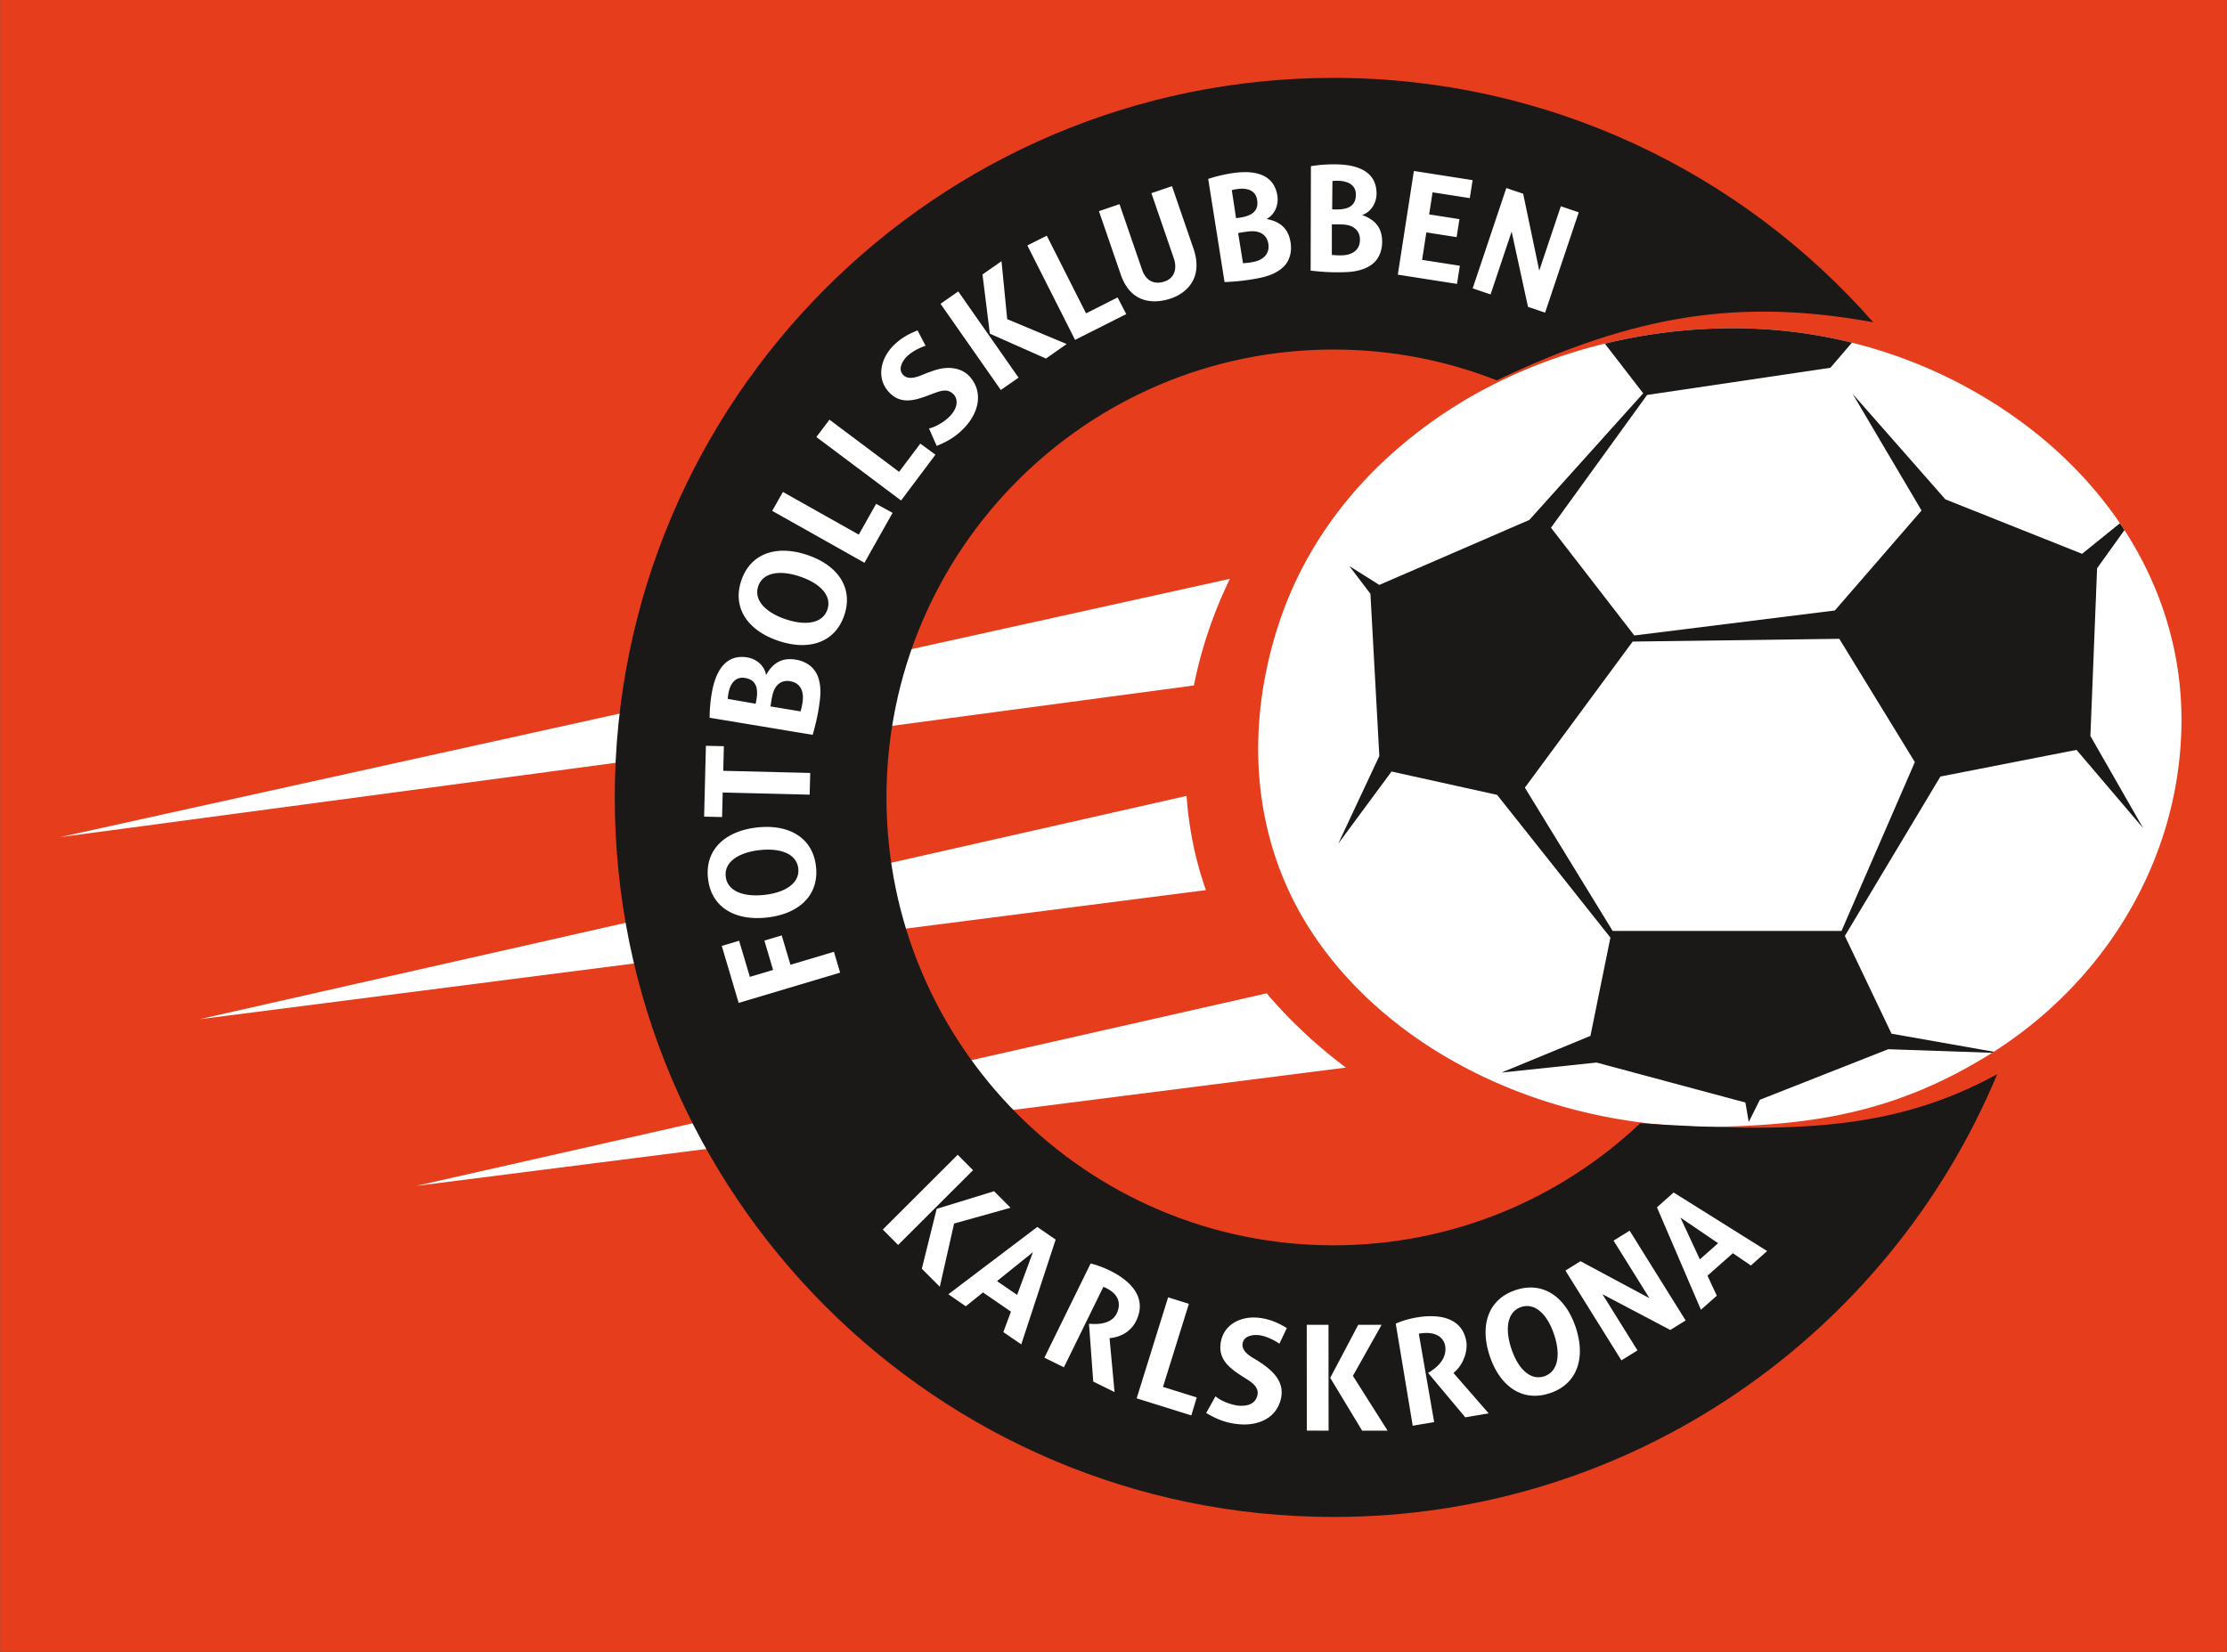
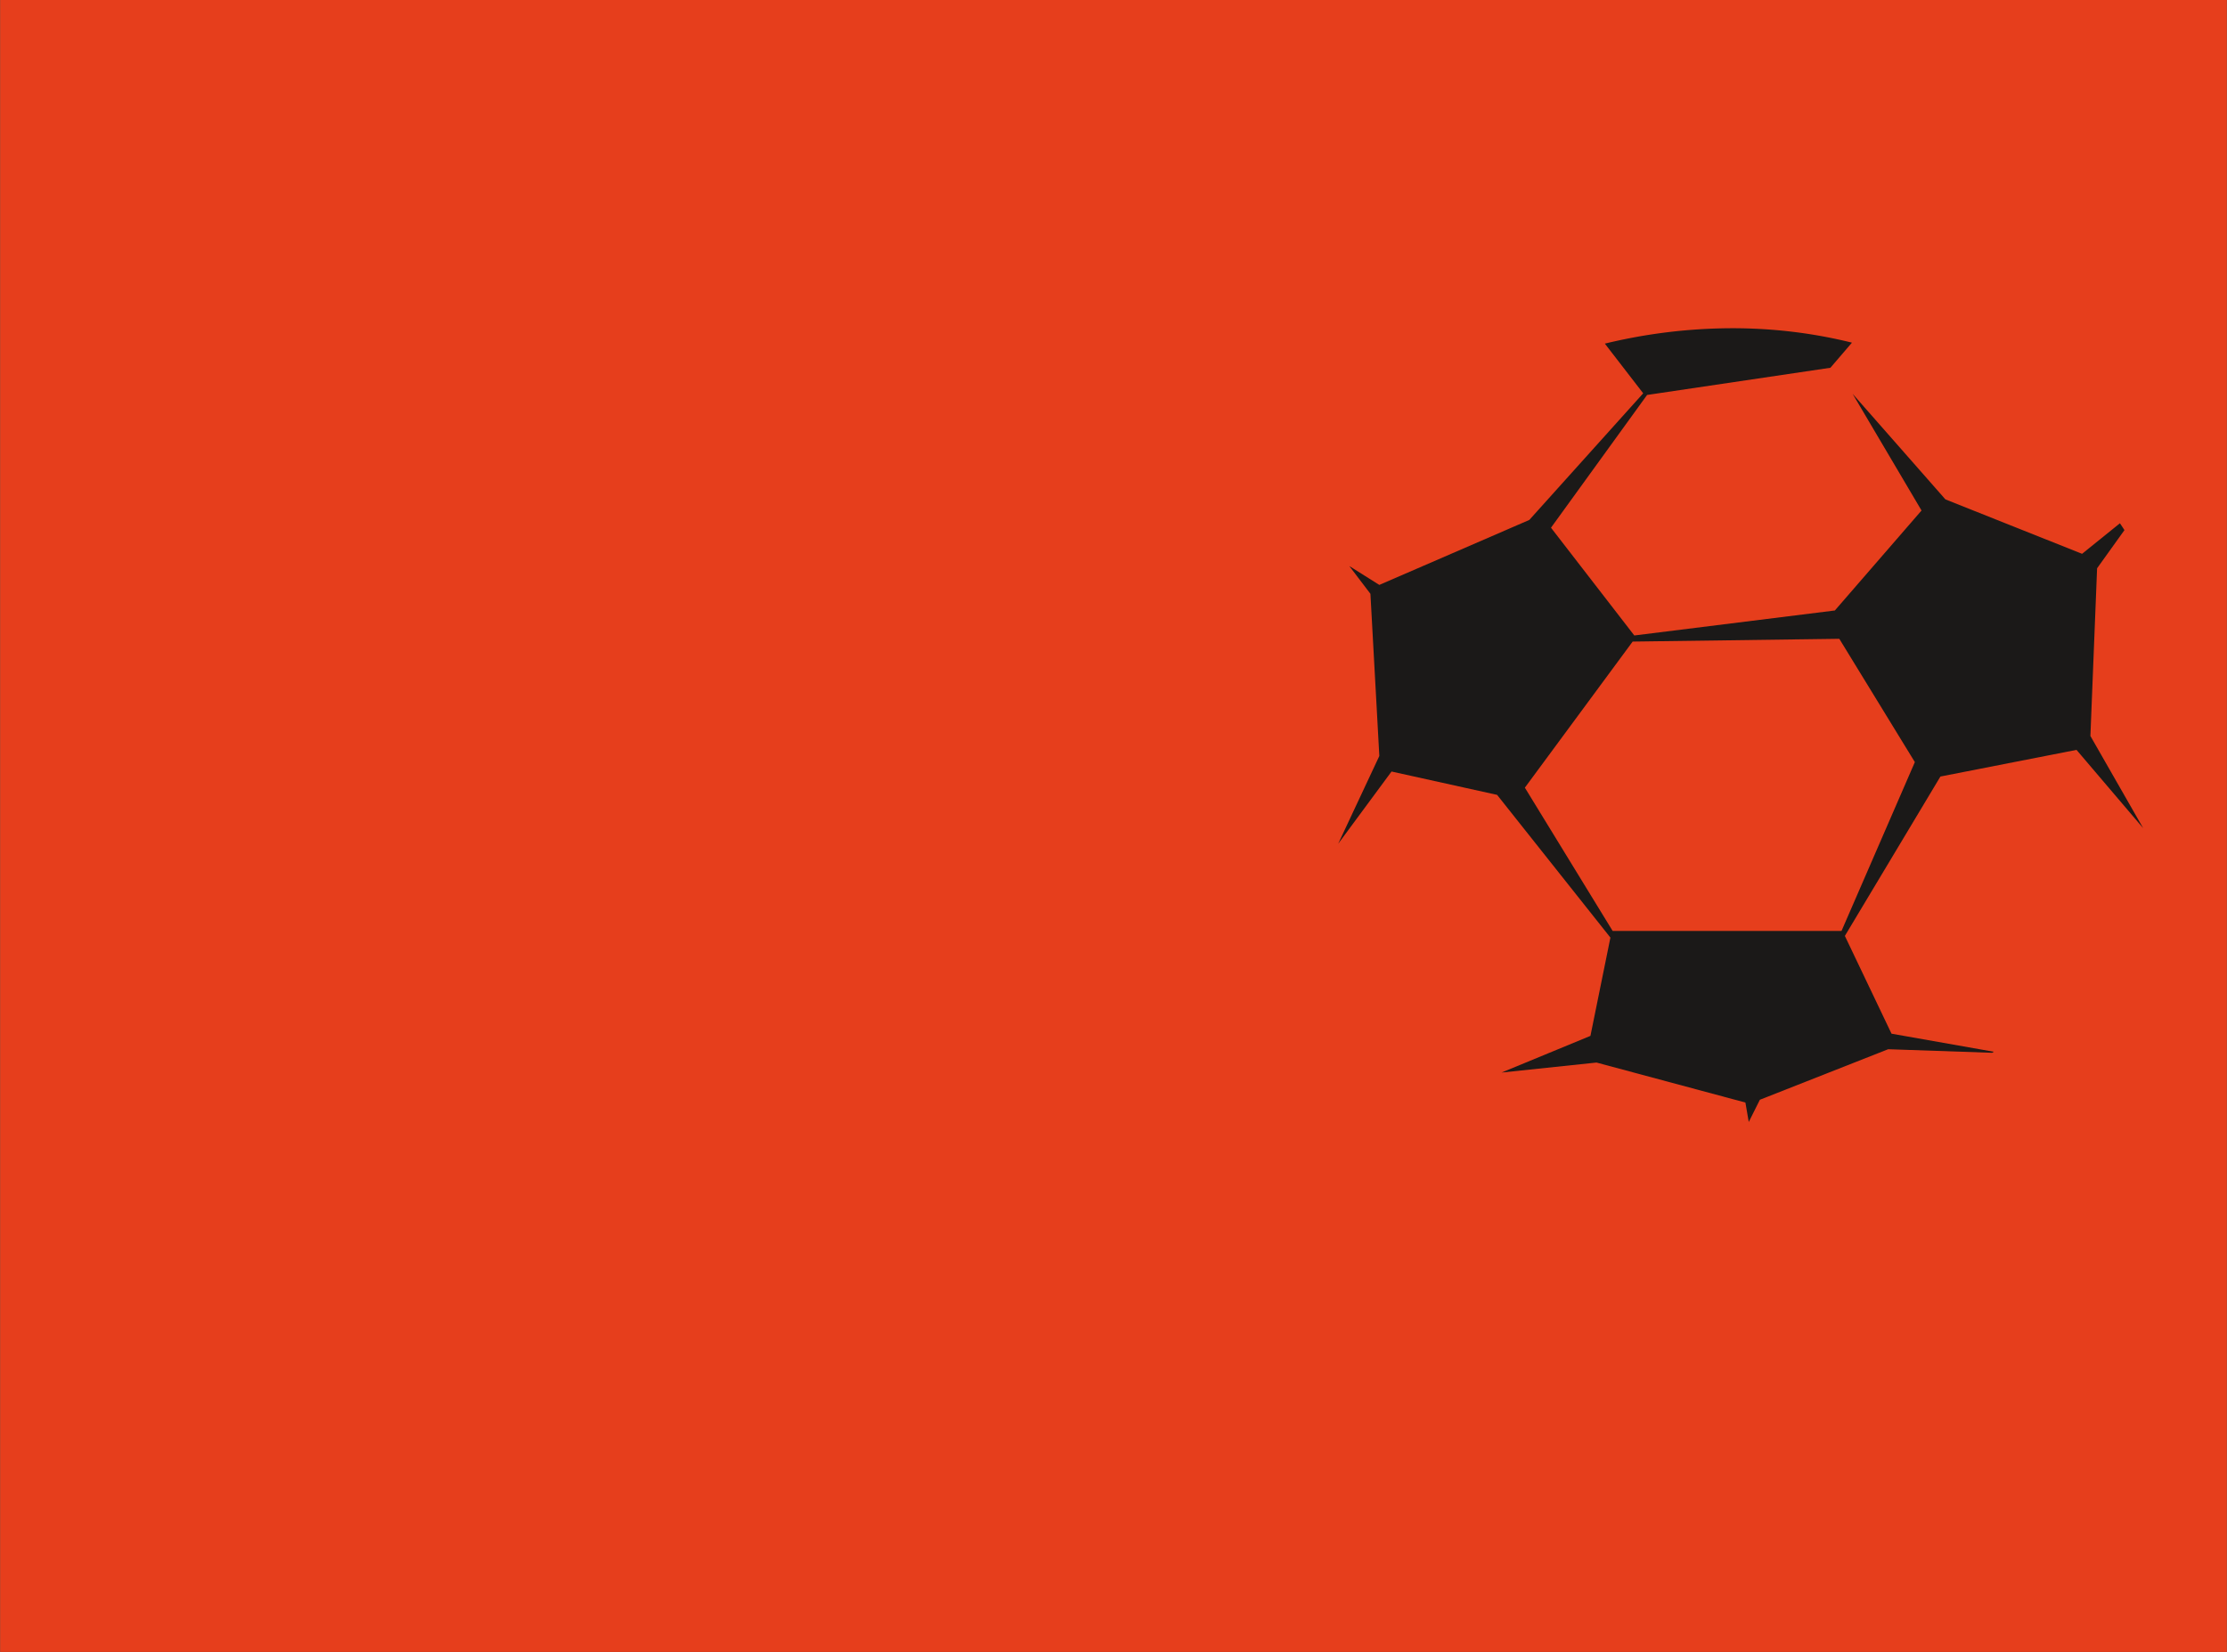
<svg xmlns="http://www.w3.org/2000/svg" height="420.7pt" viewBox=".07 -.008 566.93 420.703" width="756">
  <rect x=".07" y="-.008" width="566.93" height="420.703" fill="#333333" stroke="none" />
  <g fill-rule="evenodd">
    <path d="m.07 420.695h566.93v-420.703h-566.93zm0 0" fill="#e63e1c" />
    <g>
-       <path d="m15.43 213.172 297.746-65.77a112.075 112.075 0 0 0 -9.172 27.164zm35.41 46.391 251.3-56.872c.583 8.215 2.2 16.301 4.934 23.989zm55.207 42.433 216.488-49.027c5.934 7.011 12.735 13.328 20.176 18.91zm332.023-218.375c27.828-.656 52.602 7.574 72.532 20.953 26.93 18.074 44.84 46.29 44.84 78.723 0 34.832-19.102 67.168-49.989 85.926-22.512 13.672-42.637 17.09-66.816 17.687-43.434 1.067-83.965-18.441-104.32-49.07-15.547-23.402-17.344-51.578-9.098-77.75 6.594-20.93 20.183-39.305 40.496-53.496 19.695-13.766 45.262-22.328 72.355-22.973zm0 0" fill="#fff" />
-       <path d="m339.563 19.824c54.742 0 103.87 24.09 137.41 62.242-33.493-6.117-60.383-2.18-95.852 14.79-12.875-5.06-26.894-7.848-41.558-7.848-62.852 0-113.829 51.082-113.829 114.066s50.977 114.063 113.828 114.063c30.227 0 57.7-11.817 78.083-31.082 39.722 2.574 65.007 1.68 90.886-12.496-27.59 66.21-92.855 112.761-168.969 112.761-101.054 0-183.011-82.062-183.011-183.246 0-101.187 81.957-183.25 183.012-183.25zm0 0" fill="#1b1918" />
      <path d="m343.574 144.148 5.375 7.07 2.266 41.302-10.469 22.347 13.578-18.39 26.875 5.945 28.852 36.351-5.086 25.028-22.637 9.34 24.188-2.547 37.906 10.183.851 4.953 2.829-5.66 32.671-12.87 26.47.91.417-.266-26.039-4.602-11.879-24.898 24.328-40.59 34.653-6.79 16.972 19.942-13.437-23.48 1.703-42.711 6.965-9.719c-.375-.586-.762-1.16-1.153-1.742l-9.636 7.777-34.797-13.86-23.617-26.87 17.539 29.703-22.067 25.46-51.062 6.364-21.211-27.441 24.465-33.809 46.675-6.926 5.485-6.394c-10.527-2.61-21.73-3.914-33.477-3.637a138.42 138.42 0 0 0 -29.437 3.883l9.765 12.652-28.996 32.25-38.187 16.547zm72.14 19.235-27.444 37.203 22.347 36.484 58.274.004 18.672-42.996-19.235-31.402zm0 0" fill="#1b1918" />
-       <path d="m332.734 337.379 5.54.004.023 26.957-5.54-.012zm13.114 0h5.949l-7.309 13.004 8.836 13.957h-6.484l-8.125-13.453zm-101.981-43.301 3.903 3.93-19.07 19.043-3.903-3.93zm9.262 9.285 4.195 4.211-14.37 4.016-3.641 16.101-4.579-4.593 3.786-15.246zm44.312 27.016 5.286 1.66-6.59 21.152 8.59 2.688-1.375 4.578-13.922-4.348zm-19.726-8.621c4.39 1.074 15.652 5.84 11.683 14.437-.949 2.059-3.054 4.243-6.867 4.582l1.27 13.73-5.422-2.671-1.082-14.727c4.906.45 6.605-1.386 7.238-3.02.61-1.577.985-4.5-3.57-6.382l-10.055 20.5-4.965-2.453zm77.68 15.324c4.12-1.895 16.34-4.574 17.953 4.473.398 2.226-.489 5.843-3.258 8.09l8.976 10.296-5.968 1-9.477-11.312c3.992-2.313 4.68-4.922 4.36-6.875-.266-1.664-1.868-3.961-6.715-3.11l3.91 22.52-5.461.918zm30.495-8.535c7.032-2.34 12.743 1.734 15.325 9.473 2.586 7.738.465 14.433-6.563 16.773-7.023 2.348-12.738-1.73-15.324-9.465-2.582-7.738-.465-14.433 6.563-16.781zm1.438 4.308c3.492-1.164 6.649 1.805 8.387 7 1.73 5.2.996 9.465-2.5 10.633-3.492 1.164-6.645-1.804-8.375-7-1.742-5.199-1-9.465 2.488-10.633zm-66.906 7.149c-.66-.07-3.238-.125-3.89 1.668-.934 2.57 2.648 4.172 3.722 4.863 3.398 2.18 6.89 5.012 5.945 9.508-1.09 5.18-5.933 7.172-10.937 6.64-2.227-.238-4.606-.746-8.133-2.847l2.375-4.242c1.719 1.457 4.656 2.336 6.16 2.398 1.79.074 3.649-.285 4.375-2.21.824-2.18-.941-3.512-2.508-4.516-3.191-2.043-7.11-4.211-6.777-8.63.402-5.382 5.383-7.745 10.336-6.968 2.883.45 4.75 1.46 6.574 2.539l-1.883 3.984c-1.687-1.148-3.68-2.004-5.36-2.187zm78.172-16.434 3.847-2.382 17.547 9.414-9.136-14.66 4.093-2.536 14.258 22.871-3.906 2.418-17.277-9.105 8.925 14.316-4.093 2.535zm23.304-16.11 4.25-3.772 23.805 14.91-4.137 3.68-4.593-3.126-6.457 5.727 2.375 5.098-4.043 3.574zm15.57 9.142-9.597-6.532 4.957 10.649zm-173.339-4.137 4.68 3.215-8.754 26.687-4.567-3.125 1.934-5.215-7.113-4.89-4.38 3.527-4.437-3.062zm-5.133 17.305 4.031-10.887-9.144 7.37zm-19.504-252.41 4.52-3.145 15.355 21.957-4.52 3.14zm10.688-7.465 4.843-3.383 1.45 14.761 15.144 6.336-5.281 3.696-14.281-6.336zm-53.54 60.203 2.727-4.82 19.313 10.867 4.418-7.84 4.191 2.3-7.16 12.708zm11.247-18.808 3.332-4.423 17.726 13.29 5.407-7.192 3.851 2.824-8.754 11.664zm53.715-48.786 4.949-2.488 9.996 19.78 8.031-4.054 2.2 4.242-13.024 6.57zm-81.305 161.234c-.832-7.36 4.351-12.097 12.457-13.011 8.105-.91 14.21 2.558 15.035 9.921.828 7.36-4.351 12.098-12.453 13.008-8.11.914-14.215-2.554-15.04-9.918zm4.512-.508c-.414-3.656 3.152-6.12 8.593-6.734 5.446-.613 9.465 1 9.875 4.656.414 3.66-3.148 6.125-8.593 6.739-5.446.613-9.465-1-9.875-4.66zm3.968-75.402c2.371-7.016 9.075-9.113 16.801-6.5 7.73 2.61 11.785 8.344 9.414 15.356-2.37 7.02-9.07 9.113-16.797 6.504-7.73-2.61-11.789-8.34-9.418-15.36zm4.309 1.453c1.172-3.484 5.445-4.21 10.637-2.457 5.191 1.754 8.148 4.918 6.968 8.406-1.18 3.489-5.449 4.211-10.64 2.458-5.192-1.754-8.149-4.918-6.965-8.407zm37.629-58.277c-.457.48-2.059 2.504-1.02 4.101 1.493 2.297 4.926.407 6.125-.035 1.774-.656 3.399-1.285 5.23-1.367 2.079-.09 4.348.445 5.954 2.285 3.476 3.992 2.133 9.13-1.309 12.801-1.53 1.633-3.37 3.227-7.175 4.77l-1.954-4.446c2.2-.5 4.672-2.312 5.63-3.472.644-.778 1.183-1.657 1.34-2.586.222-1.301-.208-2.614-1.696-3.34-1.156-.57-2.63-.082-3.887.383-3.55 1.312-7.672 3.28-10.992.343-4.05-3.562-2.91-9.101.691-12.586 2.102-2.03 4.032-2.91 5.993-3.718l2.046 3.91c-1.937.648-3.82 1.723-4.976 2.957zm152.832-43.125 4.289 1.45 4.098 19.573 5.492-16.382 4.562 1.546-8.566 25.551-4.352-1.472-4.168-19.168-5.363 15.996-4.559-1.543zm-49.747-5.566c2.095-.348 4.34-.5 6.481-.465 5.48.086 10.297 1.863 10.227 7.558-.024 1.91-1.063 4.422-3.656 5.348 3.894 1.394 5.113 3.867 5.082 6.945-.024 2.332-.938 4.145-2.137 5.25-1.426 1.313-3.723 2.14-6.469 2.309-3.219.203-6.555.023-9.601-.352zm12.481 18.69c-.008-2.19-1.469-3.214-2.77-3.593-1.284-.375-3.316-.27-4.378-.273l-.004 7.777c.965.098 1.773.14 2.758.098 2.164-.098 4.41-1.13 4.394-4.008zm-1.043-11.698c-.066-1.688-1.375-3.625-5.957-3.215l-.07 7.21c2.805.165 6.2-.073 6.027-3.995zm-37.593-3.746a37.368 37.368 0 0 1 6.328-1.493c5.422-.785 10.457.196 11.297 5.836.28 1.887-.344 4.535-2.758 5.86 4.066.758 5.664 3.008 6.12 6.047.352 2.308-.265 4.242-1.273 5.53-1.195 1.52-3.332 2.7-6.02 3.306-3.144.707-6.46 1.07-9.53 1.18zm15.3 16.464c-.355-2.164-1.96-2.933-3.308-3.101-1.328-.168-3.317.258-4.367.422l1.234 7.68a17.611 17.611 0 0 0 2.738-.344c2.125-.438 4.172-1.817 3.703-4.657zm-2.89-11.382c-.34-1.653-1.938-3.36-6.395-2.227l1.074 7.133c2.797-.29 6.114-1.059 5.32-4.906zm-139.345 132.14c-.007-2.12.204-4.36.58-6.472.968-5.395 3.491-9.864 9.105-8.875 1.882.328 4.195 1.757 4.69 4.464 2.005-3.617 4.642-4.421 7.673-3.894 2.297.398 3.937 1.594 4.836 2.957 1.07 1.613 1.515 4.016 1.242 6.754-.324 3.207-1.035 6.472-1.895 9.418zm20.45-9.312c-2.164-.348-3.406.933-3.988 2.16-.578 1.21-.8 3.226-.977 4.273l7.672 1.258c.254-.937.43-1.73.543-2.707.254-2.156-.406-4.531-3.25-4.984zm-11.71-.856c-1.677-.199-3.802.778-4.134 5.364l7.106 1.238c.61-2.746.926-6.137-2.973-6.602zm90.378-118.843 5.238-1.786 5.746 16.707c.973 2.82 3.098 3.88 5.747 2.98 2.78-.948 3.164-3.679 2.28-6.034l-5.655-16.45 5.242-1.785 5.453 15.84c2.73 7.957-2.238 11.594-5.758 12.77-3.66 1.226-10.031 1.773-12.742-6.106zm-91.726 201.632-4.305-14.511 4.418-1.317 2.734 9.2 5.918-1.766-2.226-7.48 4.422-1.313 2.222 7.476 11.074-3.304 1.57 5.312zm-8.344-65.48 4.578.11-.16 6.265 22.148.543-.148 5.531-22.14-.543-.157 6.246-4.574-.11zm180.254-146.391 14.953 2.34-.711 4.578-9.48-1.476-.876 5.625 7.715 1.203-.715 4.578-7.707-1.2-1.086 6.993 9.61 1.5-.727 4.625-15.066-2.36zm0 0" fill="#fff" />
    </g>
  </g>
</svg>